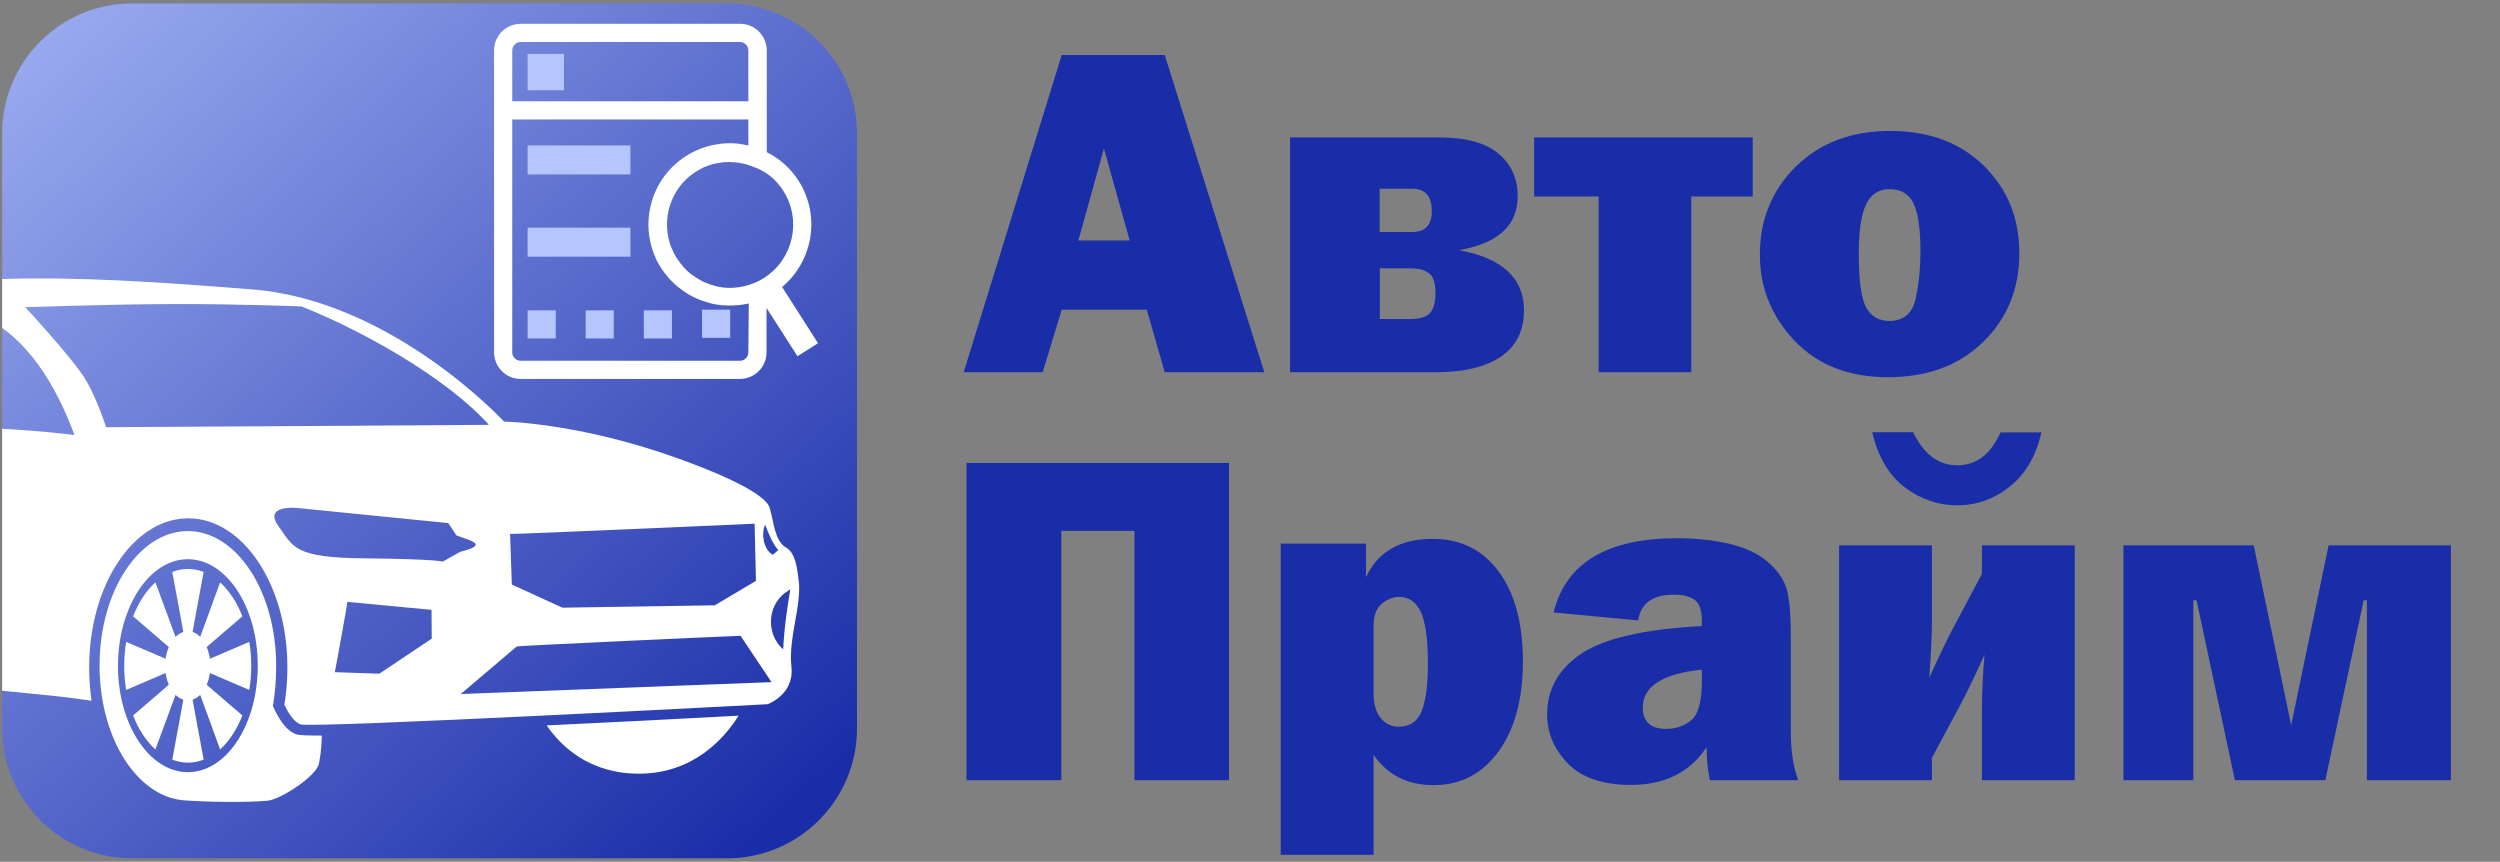
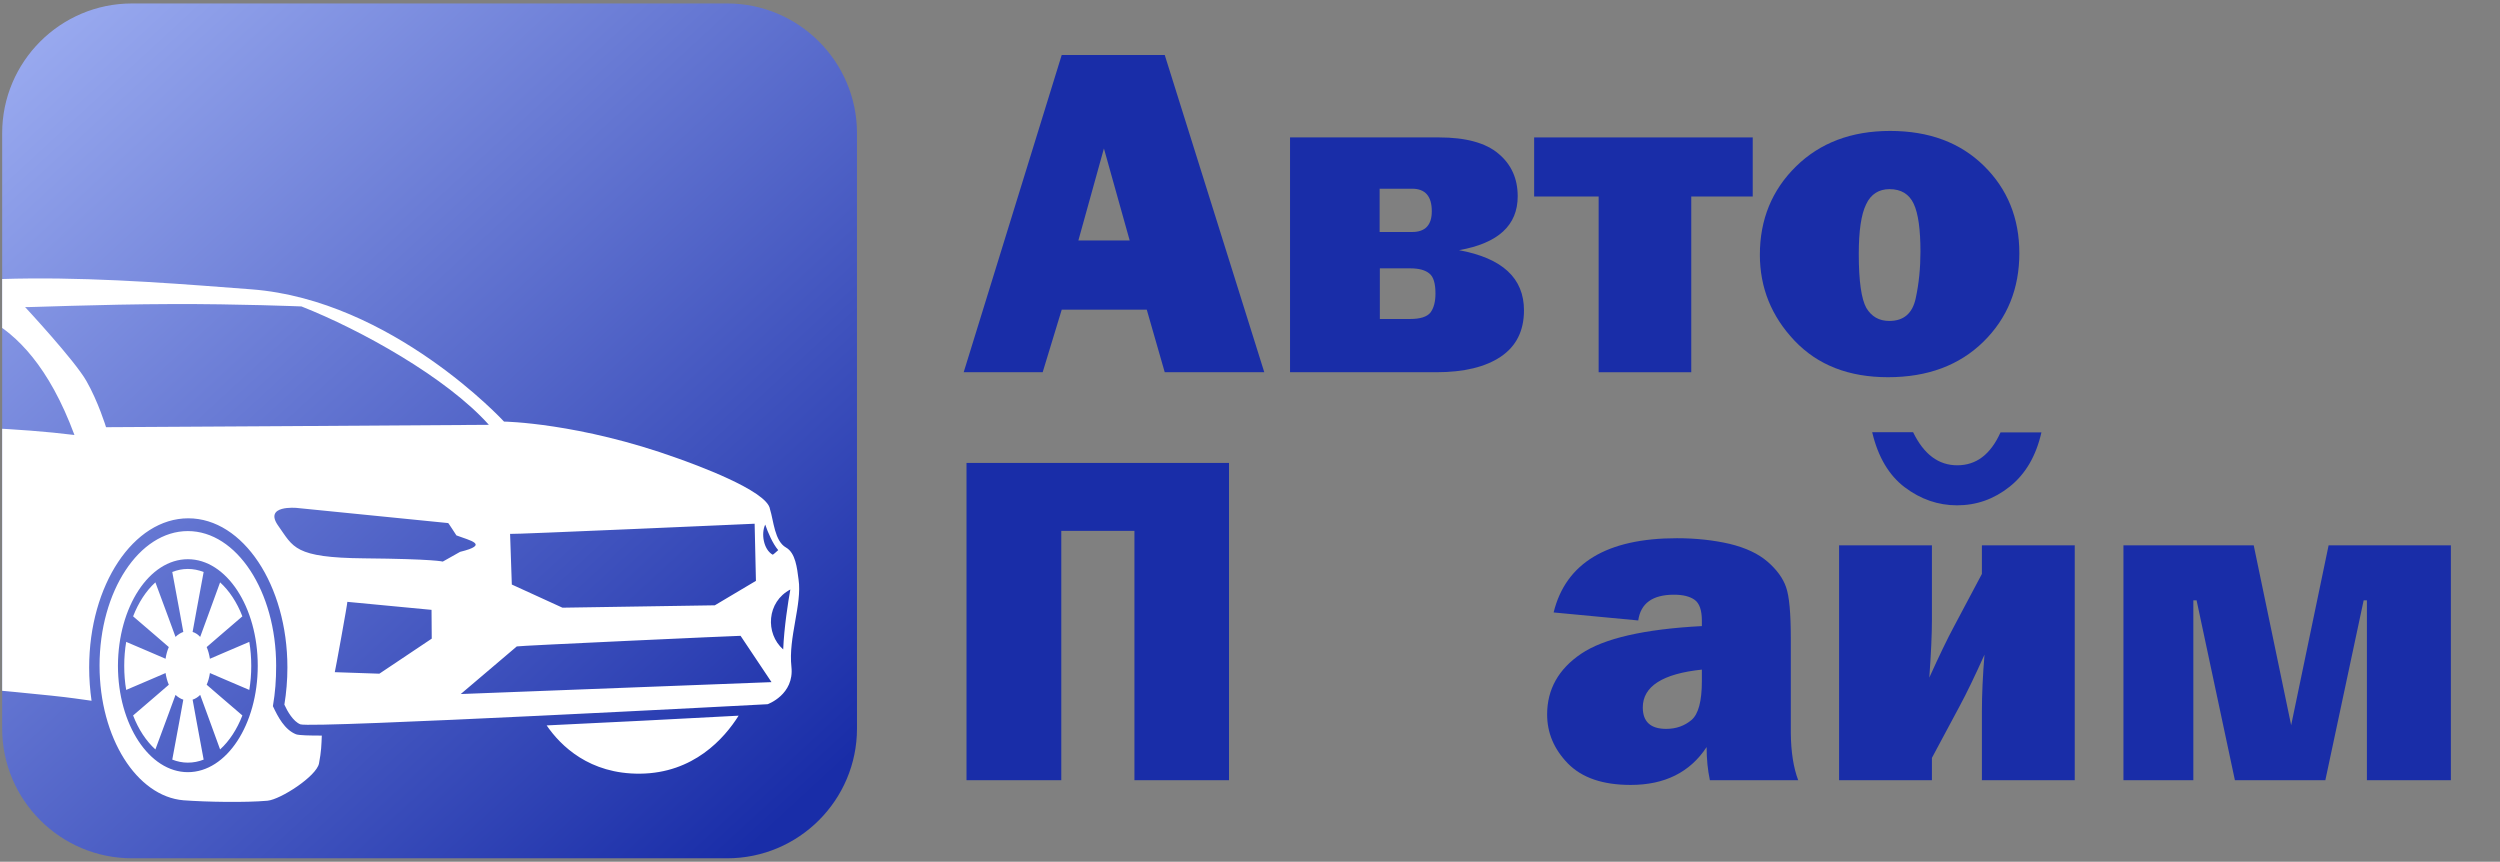
<svg xmlns="http://www.w3.org/2000/svg" xmlns:xlink="http://www.w3.org/1999/xlink" version="1.1" id="Layer_1" x="0px" y="0px" viewBox="0 0 1155.2 398.2" style="enable-background:new 0 0 1155.2 398.2;" xml:space="preserve">
  <rect x="0" y="0" width="1155.2" height="398.2" fill="#808080" stroke="none" />
  <style type="text/css">
	.st0{clip-path:url(#SVGID_00000009554061668483800870000014981906994179343786_);}
	.st1{fill:url(#SVGID_00000071535352346123124200000008920119871813259906_);}
	.st2{fill-rule:evenodd;clip-rule:evenodd;fill:#FFFFFF;}
	.st3{fill:#FFFFFF;}
	.st4{fill:#B5C5FF;}
	.st5{fill:#192DA8;}
</style>
  <g>
    <g>
      <defs>
        <path id="SVGID_1_" d="M61,1.6h275c33.1,0,60,26.9,60,60v275c0,33.1-26.9,60-60,60H61c-33.1,0-60-26.9-60-60v-275     C1,28.5,27.9,1.6,61,1.6z" />
      </defs>
      <clipPath id="SVGID_00000026882109195773178520000006548830375160385926_">
        <use xlink:href="#SVGID_1_" style="overflow:visible;" />
      </clipPath>
      <g style="clip-path:url(#SVGID_00000026882109195773178520000006548830375160385926_);">
        <linearGradient id="SVGID_00000044138006138622547140000010305769656585555135_" gradientUnits="userSpaceOnUse" x1="-50.92" y1="605.561" x2="363.061" y2="1054.136" gradientTransform="matrix(1 0 0 1 0 -676.723)">
          <stop offset="0" style="stop-color:#B5C5FF" />
          <stop offset="1" style="stop-color:#192DA8" />
        </linearGradient>
        <path style="fill:url(#SVGID_00000044138006138622547140000010305769656585555135_);" d="M61,1.6h275c33.1,0,60,26.9,60,60v275     c0,33.1-26.9,60-60,60H61c-33.1,0-60-26.9-60-60v-275C1,28.5,27.9,1.6,61,1.6z" />
        <path class="st2" d="M-83.9,143.6c-53.3,22-51.7,39.6-67.4,44s-29.4-1.4-30.2,28.6s-6.6,30.5-5.2,39.1     c1.4,8.5,4.4,32.7,11.3,36.3c6.9,3.6,7.7,2.8,7.7,2.8v-0.1c-0.5-4.2-0.8-8.5-0.8-13c0-29.4,11.7-53.3,26.1-53.3     s26.1,23.8,26.1,53.3c0,7.5-0.8,14.5-2.1,21c1.9,2.8,5.9,6.7,14.2,7.5c13.5,1.4,119.9,10.2,138.6,12.9c3,0.4,5.6,0.8,7.9,1.1     c-0.7-4.9-1.1-10.1-1.1-15.4c0-38.1,20.5-68.9,45.8-68.9s45.8,30.9,45.8,68.9c0,6-0.5,11.7-1.4,17.2c1.4,3.1,4.1,7.8,7.4,9.1     c5,1.9,215.9-9.3,215.9-9.3s12.4-4.4,11-17.3c-1.5-13.4,5-29,3.3-40.3c-0.7-5.4-1.4-12.3-5.8-14.8c-5.3-3-5.7-12.3-7.4-17.7     c-1.1-8.7-36.2-21.2-42.6-23.5c-45.7-16.5-80.3-17-80.3-17s-51.7-56.1-116.6-61.1C56.8,129.2-30.3,121.5-83.9,143.6z      M252.6,335.2c6.5,9.5,19.8,22.5,43.1,22.3c24.8-0.2,39-16.3,45.6-26.8C311.7,332.3,282.1,333.8,252.6,335.2z M-142.4,233.1     c12.5,0,22.6,21.1,22.6,47c0,7.8-1,15.3-2.6,22.8c3.6,5.4,7.3,8.3,13.8,9.8c-1.3,6.2-3.5,12.1-7.4,13.3     c-7.5,2.1-18.3,1.2-26.4,1.2c-12.5,0-22.6-21.1-22.6-47C-165,254.2-154.9,233.1-142.4,233.1z M-141.3,268.4     c0.7,0.3,1.4,0.9,2,1.7l1.8-6.8l3.3-12.2c2.3,2.9,4.3,7,5.7,11.8l-5.9,6.9l-3.3,3.8c0.4,1.2,0.7,2.6,0.8,4.1l3.6-2.1l6.5-3.8     c0.3,2.7,0.5,5.5,0.5,8.4s-0.2,5.7-0.5,8.4l-6.5-3.8l-3.6-2.1c-0.1,1.5-0.4,2.9-0.8,4.1l3.3,3.8l5.9,6.9     c-1.4,4.9-3.4,8.9-5.7,11.8l-3.3-12.2l-1.8-6.8c-0.6,0.8-1.2,1.4-2,1.7l1,7.5l1.8,13.5c-1.3,0.7-2.6,1-4,1s-2.7-0.4-4-1l1.8-13.5     l1-7.5c-0.7-0.3-1.4-0.9-2-1.7l-1.8,6.8l-3.3,12.2c-2.3-2.9-4.3-7-5.7-11.8l5.9-6.9l3.3-3.8c-0.4-1.2-0.7-2.6-0.8-4.1l-3.6,2.1     l-6.5,3.8c-0.3-2.7-0.5-5.5-0.5-8.4s0.2-5.7,0.5-8.4l6.5,3.8l3.6,2.1c0.1-1.5,0.4-2.9,0.8-4.1l-3.3-3.8l-5.9-6.9     c1.4-4.9,3.3-8.9,5.7-11.8l3.3,12.2l1.8,6.8c0.6-0.8,1.2-1.4,2-1.7l-1-7.5l-1.8-13.5c1.3-0.7,2.6-1.1,4-1.1s2.7,0.4,4,1.1     l-1.8,13.5L-141.3,268.4z M-142.4,242.9c9.9,0,17.9,16.7,17.9,37.2c0,20.6-8,37.2-17.9,37.2s-17.9-16.7-17.9-37.2     C-160.3,259.6-152.3,242.9-142.4,242.9z M86.8,245.4c22.5,0,40.8,27.8,40.8,62.2c0,6.7-0.4,12.2-1.5,18.7     c2.3,4.9,5.4,10.9,10.7,13c1.4,0.5,6.2,0.6,11.9,0.6c-0.2,4.6-0.2,7-1.3,12.9c-1.2,5.9-17.7,16.6-23.8,17.2     c-10.2,0.9-28,0.6-38.8-0.2C63.2,368,46,340.9,46,307.6C46,273.2,64.3,245.4,86.8,245.4z M89,292c1.3,0.4,2.5,1.2,3.5,2.3l3.3-9     l5.9-16.2c4.2,3.8,7.8,9.2,10.3,15.7l-10.6,9.1l-5.9,5.1c0.7,1.6,1.2,3.5,1.5,5.4l6.5-2.8l11.7-5c0.6,3.5,0.9,7.3,0.9,11.1     c0,3.8-0.3,7.5-0.9,11.1l-11.7-5L97,311c-0.3,2-0.8,3.8-1.5,5.4l5.9,5.1l10.6,9.1c-2.5,6.4-6,11.8-10.3,15.7l-5.9-16.2l-3.3-9     c-1.1,1.1-2.3,1.8-3.5,2.2l1.8,9.9l3.3,17.8c-2.3,0.9-4.7,1.4-7.3,1.4c-2.5,0-4.9-0.5-7.2-1.4l3.3-17.8l1.8-9.9     c-1.3-0.4-2.5-1.2-3.6-2.2l-3.3,9l-6,16.2c-4.2-3.8-7.8-9.2-10.3-15.7l10.6-9.1l5.9-5.1c-0.7-1.6-1.2-3.5-1.5-5.4l-6.5,2.8     l-11.7,5c-0.6-3.5-0.9-7.2-0.9-11.1c0-3.8,0.3-7.5,0.9-11.1l11.7,5l6.5,2.8c0.3-2,0.8-3.8,1.5-5.4l-5.9-5.1l-10.6-9.1     c2.5-6.4,6-11.8,10.3-15.7l6,16.2l3.3,9c1.1-1.1,2.3-1.8,3.6-2.3l-1.8-9.9l-3.3-17.8c2.3-0.9,4.7-1.4,7.2-1.4s4.9,0.5,7.3,1.4     l-3.3,17.8L89,292z M86.8,258.4c17.8,0,32.3,22,32.3,49.2s-14.4,49.2-32.3,49.2c-17.8,0-32.3-22-32.3-49.2     C54.6,280.4,69,258.4,86.8,258.4z M365.2,272.4c-1,5.5-2.9,17.6-3.3,27.7C353.5,292.7,354.3,278.1,365.2,272.4z M353.6,242.4     c1.2,3.6,3.5,8.9,6,11.8c-0.3,0.2-2.3,2.2-2.6,2.1C352.8,253.9,351.6,246.5,353.6,242.4z M-39.9,140     c-4.2,10.2-15.3,37.4-19.3,55.1c-10.6-0.8-21-1.8-31.2-3.4c-1.6-0.2-3.1-0.5-4.5-0.8c1-11.7,3.8-26.2,10.8-39.5     c0.5-1,0.9-1.8,1.3-2.5C-64.6,141.5-46.4,140.2-39.9,140z M-46.4,195.9c-0.3-11.9,0.6-34.8,11.3-54.9l0.1-0.3     c9.5,0.8,46-2.9,69.4,60.3C7.7,197.7-19.7,197.3-46.4,195.9z M-89.4,151.9c-3.3,7.8-9.3,22.9-14,37c-5.1-1.5-7.8-2.8-10.4-3.6     c-6.5-1.9-8-3.2-4-11s0.1-7.3,25.6-21C-91.2,152.8-90.3,152.3-89.4,151.9z M11.6,141.9c0,0,22.8,24.5,28.3,34.1     s9.1,21.4,9.1,21.4l85-0.5l91.9-0.6c-19.6-21.9-59.2-43.9-86.6-54.7c0,0-29.1-1.2-59.7-1.1C46.3,140.6,11.4,142.1,11.6,141.9z      M235.7,246.7l0.8,23.4l23.4,10.7l70.4-1.1l19-11.3l-0.6-26.4C348.8,242,236.3,247,235.7,246.7z M238.8,298.7l-25.9,22l143.6-5.5     l-14.3-21.4C342.2,293.7,238.8,298.4,238.8,298.7z M160.5,278.1l38.9,3.7l0.1,13.3l-24.2,16.2l-20.6-0.7     C154.8,310.6,160.7,278.2,160.5,278.1z M207.1,241.7l-70-7c0,0-15.5-1.5-8.5,8.3s7.2,14.7,39.7,15c32.6,0.3,36.3,1.5,36.3,1.5     l8-4.5c13.8-3.4,4.6-5.2-1.7-7.6C210.9,247.4,207.1,241.5,207.1,241.7z" />
      </g>
    </g>
  </g>
-   <path class="st3" d="M378,158.6l-16.6-26c14.3-11.9,17.9-33,7.6-49.1l0,0c-3.8-5.9-8.9-10.3-14.7-13.2v-47c0-6.8-5.5-12.3-12.3-12.3  H240.6c-6.8,0-12.3,5.5-12.3,12.3v139.5c0,6.8,5.5,12.3,12.3,12.3h101.3c6.8,0,12.3-5.5,12.3-12.3v-20.5l14.3,22.3L378,158.6  L378,158.6z M361.9,88.1c8.7,13.6,4.7,31.6-8.8,40.3c-1.4,0.9-2.8,1.6-4.2,2.2l-0.4,0.2c-3.2,1.3-6.6,2-9.9,2.2c-0.1,0-0.2,0-0.3,0  c-1.6,0.1-3.2,0-4.7-0.2c-0.1,0-0.3-0.1-0.4-0.1c-1.5-0.2-2.9-0.5-4.3-1c-0.1,0-0.2-0.1-0.3-0.1c-1.4-0.5-2.8-1-4.2-1.7  c-0.2-0.1-0.4-0.2-0.5-0.3c-1.3-0.7-2.6-1.5-3.8-2.4c-0.2-0.1-0.3-0.2-0.5-0.3c-1.2-0.9-2.4-2-3.4-3.1c-0.1-0.1-0.2-0.2-0.3-0.4  c-1.1-1.2-2.1-2.5-3-3.9l0,0c-0.1-0.1-0.2-0.3-0.3-0.4c-0.4-0.7-0.8-1.4-1.2-2.1c-0.1-0.2-0.2-0.4-0.2-0.5c-0.3-0.7-0.7-1.4-1-2.2  c0-0.1,0-0.1-0.1-0.2c-4.1-10.8-1.4-23.1,6.8-31.1l0.1-0.1c0.6-0.6,1.2-1.1,1.8-1.6c0.1-0.1,0.2-0.2,0.4-0.3  c0.8-0.6,1.6-1.2,2.4-1.7c1.1-0.7,2.3-1.3,3.4-1.9c0.4-0.2,0.9-0.4,1.3-0.5c0.7-0.3,1.5-0.6,2.2-0.8c0.5-0.2,1.1-0.3,1.6-0.4  c0.7-0.2,1.4-0.3,2.1-0.4c0.6-0.1,1.1-0.2,1.7-0.3c0.7-0.1,1.4-0.1,2.1-0.1c0.6,0,1.1-0.1,1.7,0c0.5,0,1.1,0.1,1.6,0.1  c0.6,0,1.3,0.1,1.9,0.2c0.5,0.1,1.1,0.2,1.6,0.3c0.6,0.1,1.3,0.2,1.9,0.4c0.5,0.1,1,0.3,1.5,0.5c0.6,0.2,1.3,0.4,1.9,0.7  C353.6,78.9,358.5,82.7,361.9,88.1L361.9,88.1z M240.6,19.4h101.3c2.1,0,3.9,1.7,3.9,3.9v23.5H236.7V23.3  C236.7,21.2,238.5,19.4,240.6,19.4z M345.8,162.8c0,2.1-1.7,3.9-3.9,3.9H240.6c-2.1,0-3.9-1.7-3.9-3.9V55.2h109.1v12  c-0.1,0-0.1,0-0.2,0c-0.8-0.2-1.7-0.3-2.5-0.5c-0.4-0.1-0.7-0.1-1.1-0.2c-8.4-1.1-17.3,0.7-25,5.6c-1.1,0.7-2.1,1.4-3.1,2.2  c-0.2,0.1-0.3,0.3-0.5,0.4c-0.8,0.7-1.6,1.3-2.4,2.1l-0.1,0.1c-5.2,5.1-8.8,11.5-10.4,18.8s-1,14.7,1.6,21.5l0,0c0.4,1,0.9,2,1.3,3  c0.1,0.1,0.1,0.3,0.2,0.4c0.6,1.1,1.2,2.2,1.9,3.3c1,1.5,2.1,2.9,3.3,4.3c0.2,0.3,0.4,0.5,0.7,0.8c1.2,1.3,2.4,2.5,3.8,3.6  c0.1,0.1,0.3,0.2,0.4,0.3c1.3,1.1,2.7,2,4.1,2.9c0.2,0.1,0.3,0.2,0.5,0.3c1.5,0.9,3,1.6,4.7,2.3c0.3,0.1,0.6,0.2,0.8,0.3  c1.4,0.5,2.9,1,4.4,1.4c0.2,0.1,0.4,0.1,0.7,0.2c0.1,0,0.2,0.1,0.4,0.1c1.6,0.3,3.2,0.6,4.8,0.7c0.3,0,0.6,0,0.9,0  c0.8,0.1,1.7,0.1,2.5,0.1c0.6,0,1.2-0.1,1.8-0.1c0.6,0,1.2-0.1,1.7-0.1c1.4-0.1,2.7-0.3,4.1-0.6c0.3-0.1,0.6-0.1,0.9-0.1  L345.8,162.8L345.8,162.8z" />
-   <path class="st4" d="M243.8,24.9h16.8v16.8h-16.8V24.9z M243.8,67.2h47.5v13.4h-47.5L243.8,67.2L243.8,67.2z M243.8,105.2h47.5v13.4  h-47.5L243.8,105.2L243.8,105.2z M243.8,143.4h13v13h-13L243.8,143.4L243.8,143.4z M270.6,143.4h13v13h-13V143.4z M297.5,143.4h13  v13h-13V143.4z M324.4,143.1h13v13h-13V143.1z" />
  <g>
    <path class="st5" d="M538.2,172l-8.3-28.9h-39.3l-8.8,28.9h-36.5l45.3-146.6h47.6l46,146.6H538.2z M498.3,111.1H522l-11.9-42.5   L498.3,111.1z" />
    <path class="st5" d="M596.1,172V63.5H665c12.3,0,21.5,2.5,27.4,7.5c6,5,8.9,11.6,8.9,19.7c0,13.4-9,21.7-27.1,24.9   c20,3.7,30,12.9,30,27.8c0,9.5-3.6,16.6-10.7,21.4c-7.1,4.8-17.1,7.2-29.8,7.2H596.1z M637.5,107.2h15c6.1,0,9.1-3.2,9.1-9.6   c0-6.9-3-10.4-9.1-10.4h-15V107.2z M637.5,147.4h14c4.8,0,7.9-1,9.5-3c1.5-2,2.3-4.9,2.3-8.8c0-4.6-0.9-7.7-2.8-9.2   c-1.9-1.6-4.8-2.4-8.9-2.4h-14V147.4z" />
    <path class="st5" d="M738.7,172V90.8h-29.8V63.5h101v27.3h-28.4V172H738.7z" />
    <path class="st5" d="M872.4,174.3c-18.1,0-32.5-5.6-43.2-16.9c-10.7-11.3-16-24.5-16-39.7c0-16.3,5.6-29.9,16.7-40.8   C841,66,855.5,60.5,873.4,60.5c18,0,32.4,5.4,43.3,16.1c10.9,10.7,16.4,24.2,16.4,40.4c0,16.3-5.5,30-16.6,40.9   C905.4,168.8,890.7,174.3,872.4,174.3z M873,148.3c6.7,0,10.7-3.5,12.2-10.4c1.5-6.9,2.2-14.1,2.2-21.6c0-10.2-1-17.6-3.1-22.1   c-2.1-4.5-5.8-6.8-11.2-6.8c-4.9,0-8.6,2.3-10.8,7c-2.3,4.7-3.4,12.3-3.4,23c0,12.5,1.2,20.8,3.5,24.9   C864.8,146.3,868.3,148.3,873,148.3z" />
    <path class="st5" d="M446.6,360.5V213.9h121.3v146.6h-43.7V245.3h-33.8v115.2H446.6z" />
-     <path class="st5" d="M634.7,395h-42.9V251.2h39.4v15.5c5.5-11.8,15.8-17.7,30.8-17.7c13,0,23.2,5.1,30.6,15.2   c7.4,10.1,11.1,23.9,11.1,41.4c0,17.5-3.8,31.4-11.3,41.7c-7.6,10.3-17.5,15.5-29.9,15.5c-12.2,0-21.4-4.7-27.8-14V395z    M634.7,320.5c0,4.9,1.1,8.6,3.3,11.3c2.2,2.7,5,4,8.3,4c5.2,0,8.7-2.4,10.6-7.1c1.9-4.8,2.9-12.1,2.9-22c0-11.4-1.1-19.4-3.3-24   c-2.2-4.6-5.6-6.9-10-6.9c-2.7,0-5.3,1-7.9,3.1c-2.6,2.1-3.9,5.5-3.9,10.2V320.5z" />
    <path class="st5" d="M830.9,360.5h-40.8c-1-4.7-1.5-9.7-1.5-15.3c-7.7,11.7-19.4,17.5-35.1,17.5c-12.9,0-22.5-3.3-29-9.9   c-6.4-6.6-9.6-14.1-9.6-22.7c0-11.5,5.2-20.9,15.7-28c10.5-7.1,29.1-11.4,55.8-12.8v-2.5c0-4.8-1.1-8-3.3-9.6   c-2.2-1.6-5.4-2.4-9.6-2.4c-9.9,0-15.4,4-16.5,11.9l-39.1-3.7c5.6-22.8,24.6-34.3,57-34.3c8.8,0,16.9,0.9,24.3,2.6   c7.4,1.8,13.2,4.5,17.5,8.2c4.3,3.7,7.2,7.7,8.6,11.8c1.5,4.2,2.2,12.1,2.2,24v43.6C827.6,347.5,828.7,354.6,830.9,360.5z    M786.5,309.4c-18.3,1.9-27.4,7.8-27.4,17.5c0,6.6,3.6,9.9,10.8,9.9c4.6,0,8.5-1.4,11.7-4.1c3.2-2.7,4.8-8.7,4.8-18V309.4z" />
    <path class="st5" d="M892.7,350.2v10.3h-42.9V252h42.9v34.7c0,6.4-0.4,15.2-1.2,26.4c4.5-9.9,8.3-17.9,11.5-23.8l12.8-24.1V252   h42.9v108.5h-42.9v-31.7c0-7.9,0.4-16.7,1.2-26.3c-4.5,10-8.3,17.9-11.5,23.8L892.7,350.2z M924.4,199.8h18.9   c-2.5,11-7.4,19.3-14.7,25.1c-7.3,5.8-15.4,8.6-24.3,8.6c-8.7,0-16.8-2.8-24.1-8.3c-7.3-5.5-12.4-14-15.1-25.5H884   C889,210,895.8,215,904.4,215C913.2,215,919.8,210,924.4,199.8z" />
    <path class="st5" d="M981.2,360.5V252h60.2l17.3,83.1L1076,252h56.5v108.5h-38.8v-83.1h-1.5l-17.7,83.1h-41.8l-17.7-83.1h-1.5v83.1   H981.2z" />
  </g>
</svg>